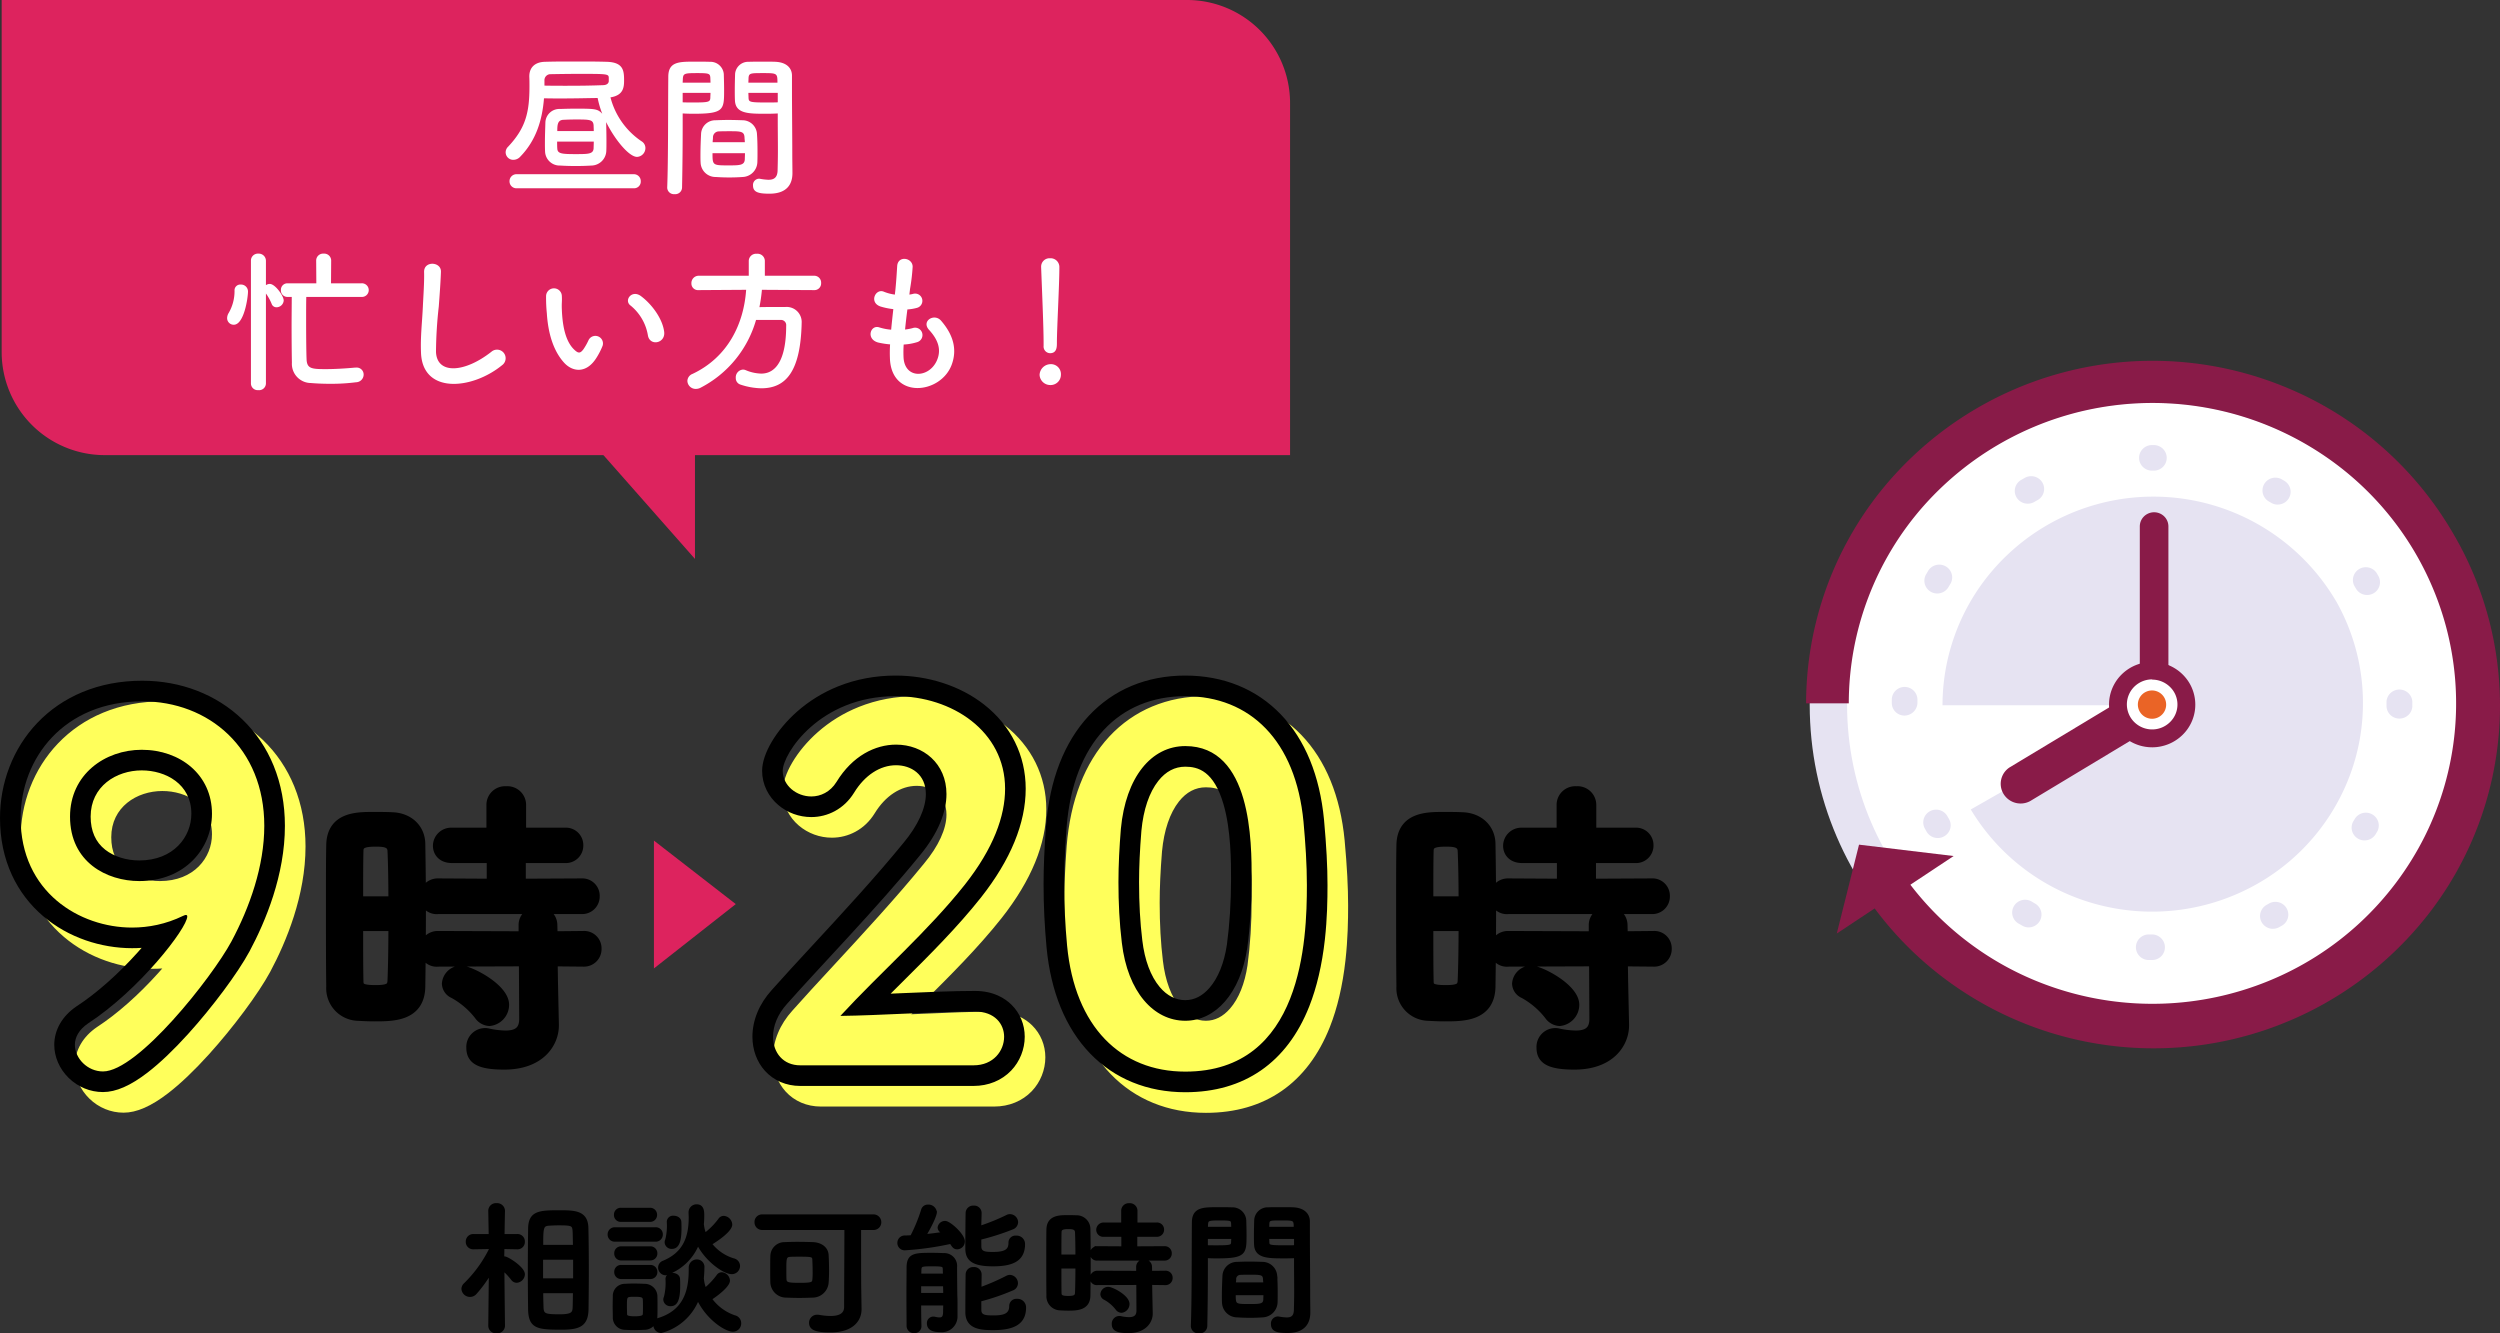
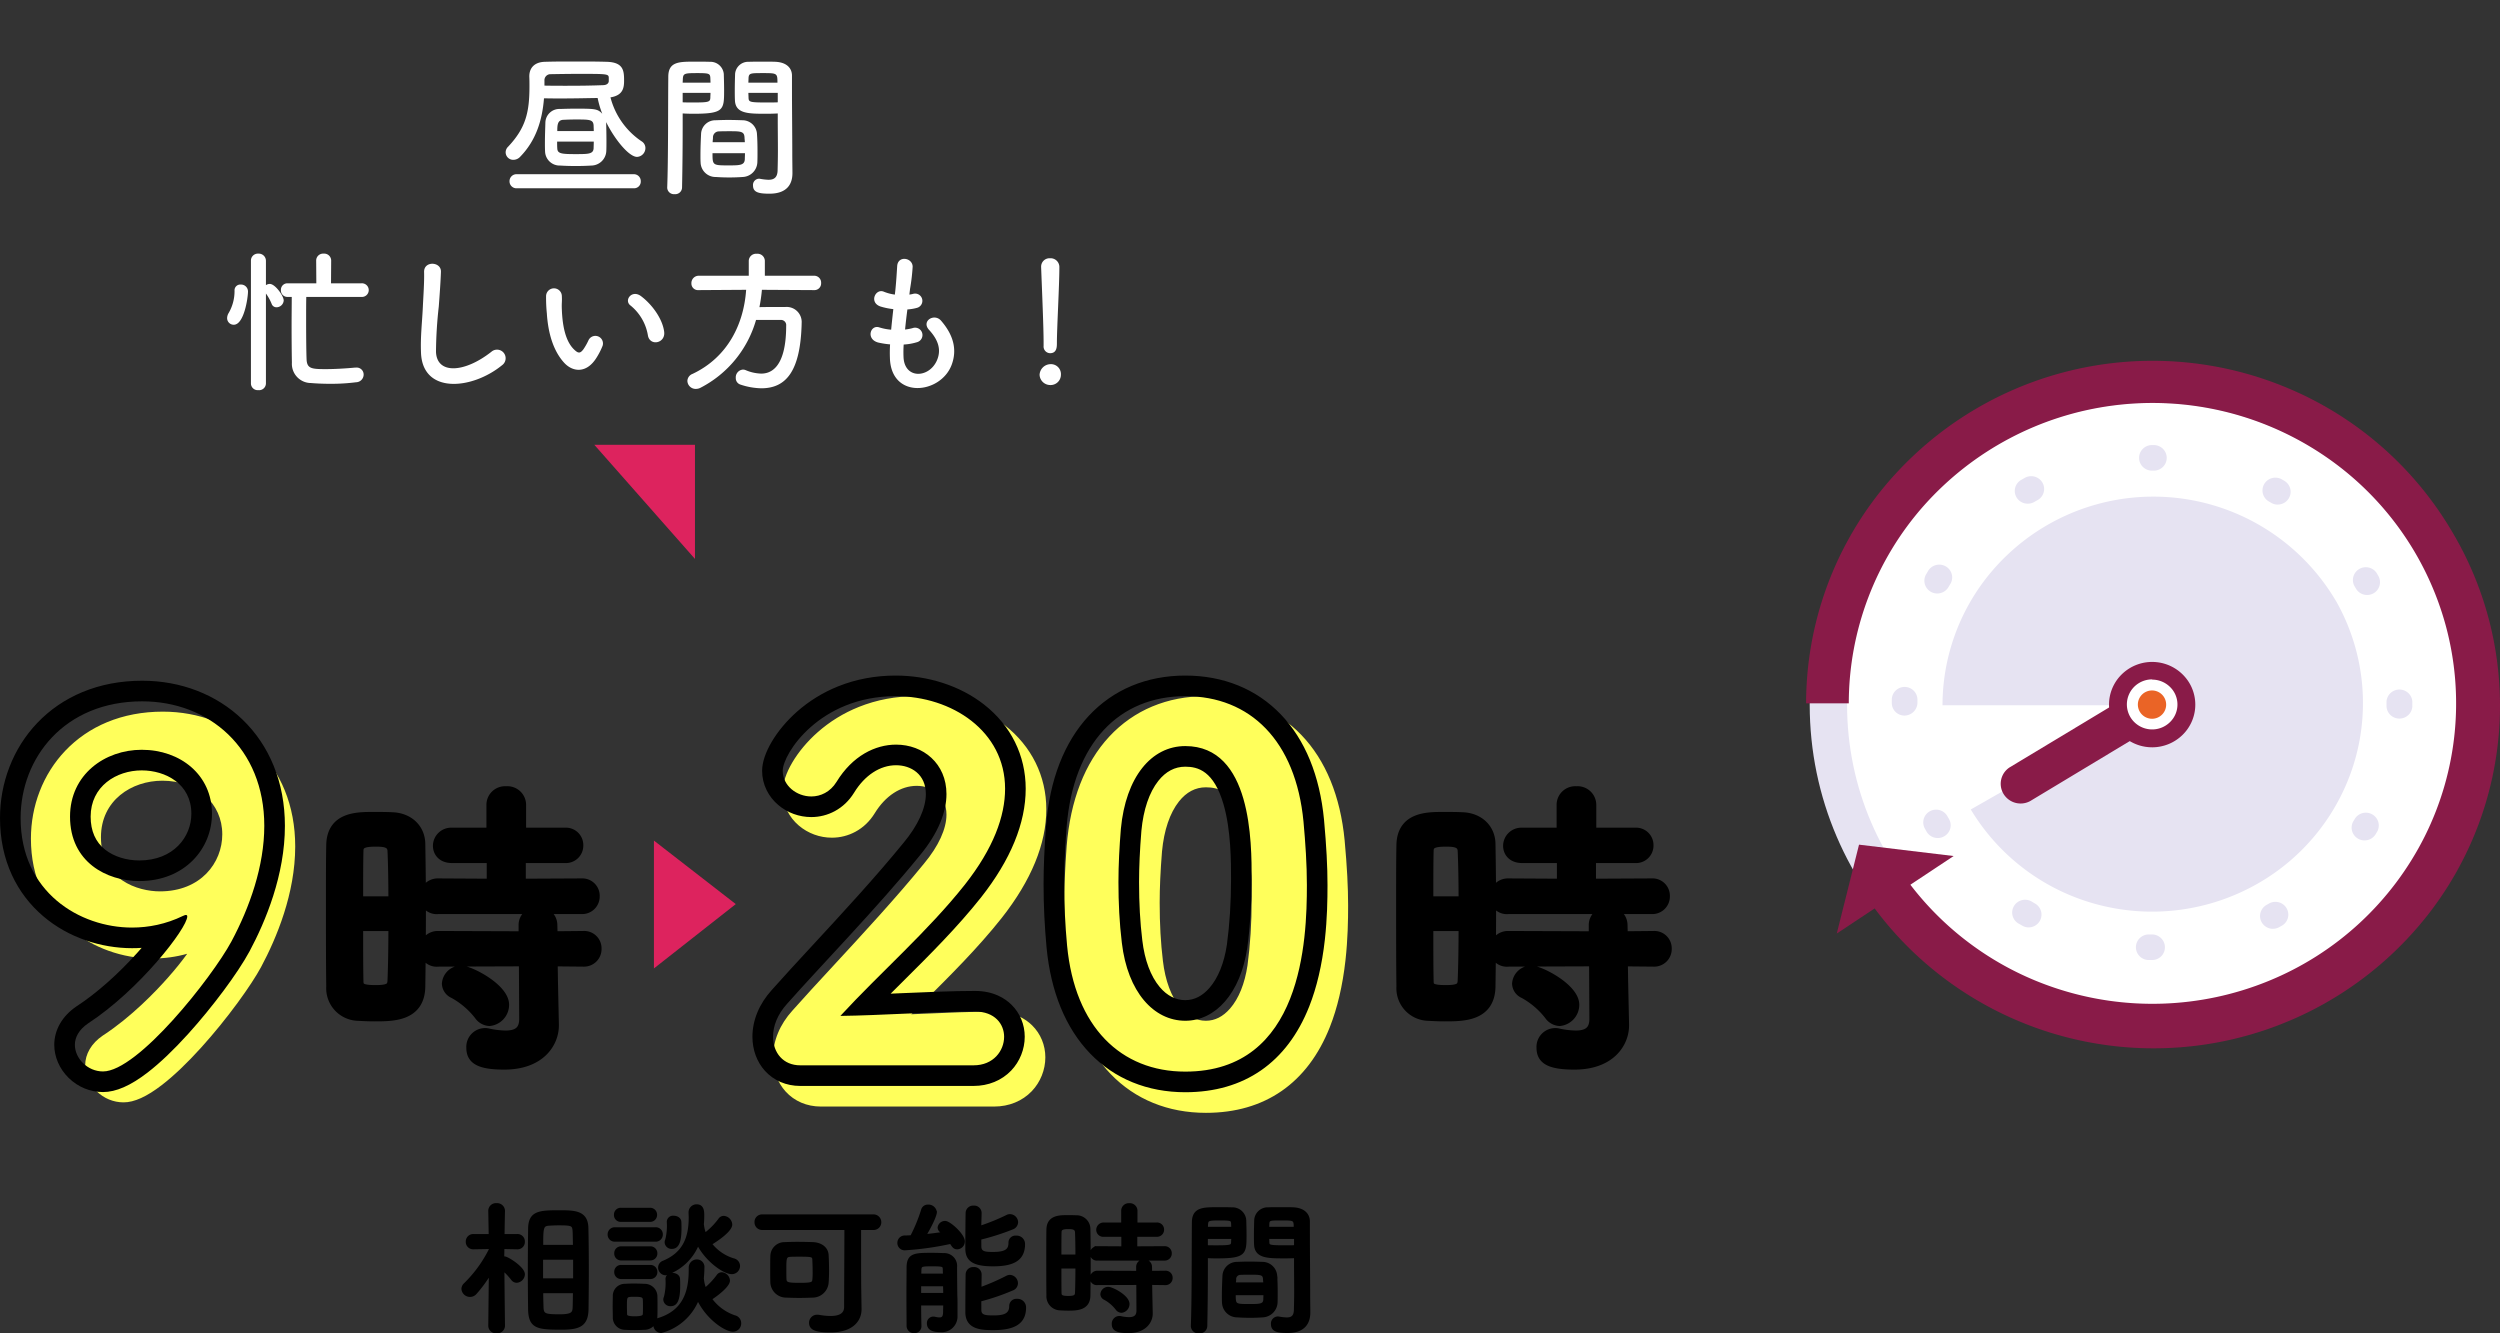
<svg xmlns="http://www.w3.org/2000/svg" width="485.101" height="258.741" viewBox="0 0 485.101 258.741">
  <rect x="0" y="0" width="485.101" height="258.741" fill="#333333" stroke="none" />
  <g id="place_list_02" transform="translate(-99.583 -52.483)">
    <g id="時計" transform="translate(318.491 122.505)">
      <g id="グループ_96" data-name="グループ 96" transform="translate(127.184)">
        <path id="パス_498" data-name="パス 498" d="M323.158,146.78c36.7,0,66.451-29.432,66.451-65.739S359.858,15.3,323.158,15.3s-66.451,29.432-66.451,65.739,29.751,65.739,66.451,65.739" transform="translate(-251.643 -14.339)" fill="#e6e3f2" />
        <path id="パス_499" data-name="パス 499" d="M325.044,141.474c32.7,0,59.2-26.221,59.2-58.566s-26.506-58.567-59.2-58.567-59.2,26.222-59.2,58.567,26.5,58.566,59.2,58.566" transform="translate(-253.529 -16.206)" fill="#fff" />
        <path id="パス_500" data-name="パス 500" d="M365.527,67.529a40.1,40.1,0,0,1,3.783,30.526,40.542,40.542,0,0,1-19,24.345,41.3,41.3,0,0,1-30.81,4.106A40.87,40.87,0,0,1,294.668,108l35.407-20.221H289.182a40.2,40.2,0,0,1,8.46-24.635,41.135,41.135,0,0,1,67.885,4.4Z" transform="translate(-258.349 -20.95)" fill="#e6e3f2" />
-         <path id="パス_501" data-name="パス 501" d="M342.978,87.558v-33.7a2.731,2.731,0,0,0-.813-1.942,2.8,2.8,0,0,0-3.925,0,2.731,2.731,0,0,0-.813,1.942v33.7a2.733,2.733,0,0,0,.813,1.942,2.8,2.8,0,0,0,3.925,0,2.732,2.732,0,0,0,.813-1.942" transform="translate(-268.311 -21.734)" fill="#891b48" />
        <path id="パス_502" data-name="パス 502" d="M332.6,93.056a3.9,3.9,0,0,1,2.556.476A3.835,3.835,0,0,1,336.83,95.5a3.783,3.783,0,0,1,.029,2.573,3.83,3.83,0,0,1-1.626,2.008L309.141,115.8a3.886,3.886,0,0,1-5.171-1.369,3.8,3.8,0,0,1,1.174-5.167L331.237,93.55a4.022,4.022,0,0,1,1.366-.494" transform="translate(-261.287 -30.385)" fill="#891b48" />
        <path id="パス_503" data-name="パス 503" d="M338.722,103.007a6.569,6.569,0,1,0-6.639-6.569,6.6,6.6,0,0,0,6.639,6.569" transform="translate(-267.207 -29.737)" fill="#fff" />
        <path id="パス_504" data-name="パス 504" d="M338.259,104.276a8.433,8.433,0,0,1-4.648-1.4,8.3,8.3,0,0,1-3.079-3.719,8.219,8.219,0,0,1,1.822-9.021,8.422,8.422,0,0,1,12.877,1.26,8.206,8.206,0,0,1-1.049,10.457,8.427,8.427,0,0,1-5.924,2.425m0-13.181a4.947,4.947,0,0,0-2.723.824,4.864,4.864,0,0,0-1.8,2.181,4.814,4.814,0,0,0,1.07,5.286,4.937,4.937,0,0,0,7.548-.74,4.748,4.748,0,0,0-.634-6.1,4.949,4.949,0,0,0-3.459-1.406Z" transform="translate(-266.756 -29.291)" fill="#891b48" />
        <path id="パス_505" data-name="パス 505" d="M339.727,100.179a2.746,2.746,0,1,0-2.776-2.746,2.761,2.761,0,0,0,2.776,2.746" transform="translate(-268.212 -30.731)" fill="#ea6426" />
        <path id="パス_506" data-name="パス 506" d="M381.221,47.312a66.983,66.983,0,0,0-32.479-28.165,67.66,67.66,0,0,0-79.016,20.937,66.028,66.028,0,0,0-13.9,40.455h8.283A57.931,57.931,0,0,1,278.74,42.109a59.375,59.375,0,0,1,77.036-10.017,58.316,58.316,0,0,1,24.173,33.383,57.72,57.72,0,0,1-4.074,40.866,58.668,58.668,0,0,1-30.3,28.069,59.517,59.517,0,0,1-41.487,1.342A58.794,58.794,0,0,1,272,109.7l-7.161,4.086a66.694,66.694,0,0,0,17.24,19.7,67.593,67.593,0,0,0,94.58-12.146,65.889,65.889,0,0,0,4.561-74.028" transform="translate(-251.461 -14.089)" fill="#891b48" />
        <path id="パス_507" data-name="パス 507" d="M263.324,149.639l4.319-17.245L286,134.6Z" transform="translate(-253.009 -38.517)" fill="#891b48" />
        <path id="パス_508" data-name="パス 508" d="M327.339,134.61h-.677a2.521,2.521,0,0,1-1.774-.727,2.464,2.464,0,0,1,0-3.51,2.521,2.521,0,0,1,1.774-.727h.589a2.537,2.537,0,0,1,1.781.718,2.482,2.482,0,0,1,.75,1.753,2.448,2.448,0,0,1-.7,1.746,2.5,2.5,0,0,1-1.742.747m23.417-6.052a2.527,2.527,0,0,1-1.535-.516,2.481,2.481,0,0,1-.9-1.336,2.455,2.455,0,0,1,.117-1.6,2.492,2.492,0,0,1,1.081-1.2l.532-.3a2.532,2.532,0,0,1,1.863-.186,2.5,2.5,0,0,1,1.474,1.142,2.461,2.461,0,0,1,.265,1.835,2.487,2.487,0,0,1-1.093,1.5l-.589.329a2.471,2.471,0,0,1-1.221.318m-47.41-.263a2.437,2.437,0,0,1-1.243-.34l-.577-.329a2.5,2.5,0,0,1-.8-.63,2.459,2.459,0,0,1-.226-2.849,2.484,2.484,0,0,1,.687-.745,2.529,2.529,0,0,1,2.888-.038l.522.307a2.5,2.5,0,0,1,1.053,1.2,2.467,2.467,0,0,1-.79,2.908,2.53,2.53,0,0,1-1.519.517m65.185-16.882a2.5,2.5,0,0,1-2.433-1.871,2.45,2.45,0,0,1,.279-1.875l.311-.516a2.518,2.518,0,0,1,4.494.649,2.463,2.463,0,0,1-.152,1.822l-.344.582a2.517,2.517,0,0,1-.917.884,2.549,2.549,0,0,1-1.238.325m-82.761-.462a2.5,2.5,0,0,1-2.221-1.23l-.332-.594a2.453,2.453,0,0,1,.218-2.739,2.486,2.486,0,0,1,.742-.627,2.511,2.511,0,0,1,3.4.95l.3.517a2.439,2.439,0,0,1-.173,2.747,2.477,2.477,0,0,1-.737.636,2.441,2.441,0,0,1-1.2.34m89.49-23.176a2.513,2.513,0,0,1-1.757-.747,2.461,2.461,0,0,1-.709-1.758v-.813a2.476,2.476,0,0,1,.79-1.648,2.531,2.531,0,0,1,3.429,0,2.476,2.476,0,0,1,.79,1.648v.878a2.468,2.468,0,0,1-.763,1.739,2.523,2.523,0,0,1-1.78.7m-95.952-.582a2.5,2.5,0,0,1-.954-.172,2.453,2.453,0,0,1-.813-.523,2.426,2.426,0,0,1-.742-1.733v-.681a2.459,2.459,0,0,1,.74-1.733,2.482,2.482,0,0,1,2.713-.52,2.486,2.486,0,0,1,1.34,1.35,2.454,2.454,0,0,1,.182.947v.516a2.515,2.515,0,0,1-.709,1.77,2.569,2.569,0,0,1-1.757.778m89.768-23.4a2.5,2.5,0,0,1-1.286-.322,2.469,2.469,0,0,1-.935-.93l-.311-.527a2.453,2.453,0,0,1-.169-1.826,2.482,2.482,0,0,1,1.144-1.443,2.525,2.525,0,0,1,3.355.775l.332.571a2.466,2.466,0,0,1,.232,1.883,2.482,2.482,0,0,1-2.363,1.818m-83.405-.286a2.514,2.514,0,0,1-2.2-1.217,2.463,2.463,0,0,1-.02-2.495l.344-.582a2.489,2.489,0,0,1,.644-.765,2.535,2.535,0,0,1,2.85-.194,2.5,2.5,0,0,1,.743.671,2.46,2.46,0,0,1,.07,2.826l-.3.5a2.494,2.494,0,0,1-.9.905,2.532,2.532,0,0,1-1.233.347m66.018-17.245a2.459,2.459,0,0,1-1.277-.352l-.521-.3a2.474,2.474,0,0,1,.629-4.473,2.531,2.531,0,0,1,1.858.167l.588.34a2.488,2.488,0,0,1,1.041,1.2,2.455,2.455,0,0,1,.092,1.582,2.482,2.482,0,0,1-.893,1.315,2.529,2.529,0,0,1-1.516.512m-48.508-.175a2.518,2.518,0,0,1-1.53-.5,2.471,2.471,0,0,1-.9-1.322,2.445,2.445,0,0,1,.1-1.591,2.483,2.483,0,0,1,1.063-1.2l.589-.329a2.529,2.529,0,0,1,2.868.118,2.491,2.491,0,0,1,.665.755,2.461,2.461,0,0,1-.271,2.826,2.5,2.5,0,0,1-.8.617l-.532.3a2.447,2.447,0,0,1-1.255.329m24.592-6.415h-.643a2.522,2.522,0,0,1-1.666-.781,2.464,2.464,0,0,1,0-3.392,2.522,2.522,0,0,1,1.666-.781h.677a2.522,2.522,0,0,1,1.666.781,2.464,2.464,0,0,1,0,3.392,2.522,2.522,0,0,1-1.666.781Z" transform="translate(-255.792 -18.349)" fill="#e6e3f2" />
      </g>
    </g>
    <path id="_" data-name="▶" d="M250.325,250.83V226.024l15.881,12.322Z" transform="translate(-23.853 -10.432)" fill="#dd235e" />
    <g id="_9" data-name="9" transform="translate(102.978 263.541)" fill="#ffff5b">
      <path d="M 20.586 2.846 C 18.631 2.846 16.766 2.076 15.335 0.679 C 13.936 -0.686 13.134 -2.51 13.134 -4.324 C 13.134 -6.552 14.345 -8.607 16.543 -10.111 L 16.562 -10.124 L 16.581 -10.136 C 22.089 -13.722 26.825 -18.681 29.159 -21.318 C 30.784 -23.155 32.022 -24.727 32.929 -25.989 C 30.769 -25.379 28.527 -25.072 26.226 -25.072 C 20.382 -25.072 14.582 -27.151 10.314 -30.776 C 7.922 -32.809 6.047 -35.269 4.741 -38.089 C 3.324 -41.151 2.606 -44.592 2.606 -48.316 C 2.606 -51.493 3.175 -54.58 4.298 -57.493 C 5.447 -60.471 7.122 -63.129 9.28 -65.393 C 11.545 -67.772 14.264 -69.63 17.362 -70.917 C 20.643 -72.279 24.289 -72.97 28.2 -72.97 C 35.178 -72.97 41.592 -70.497 46.26 -66.008 C 48.673 -63.687 50.553 -60.901 51.849 -57.728 C 53.202 -54.415 53.888 -50.743 53.888 -46.812 C 53.888 -37.7 50.283 -29.052 47.259 -23.402 L 47.257 -23.399 L 47.255 -23.395 C 45.407 -19.975 40.827 -13.52 35.652 -7.8 C 32.888 -4.745 30.323 -2.299 28.026 -0.528 C 25.08 1.742 22.647 2.846 20.586 2.846 Z M 28.106 -59.57 C 22.186 -59.57 16.194 -55.801 16.194 -48.598 C 16.194 -40.308 23.386 -38.096 27.636 -38.096 C 35.58 -38.096 39.736 -43.663 39.736 -49.162 C 39.736 -55.193 34.845 -59.57 28.106 -59.57 Z" stroke="none" />
-       <path d="M 20.586 0.846 C 27.354 0.846 41.736 -17.39 45.496 -24.346 C 49.068 -31.02 51.888 -39.01 51.888 -46.812 C 51.888 -61.946 41.078 -70.97 28.2 -70.97 C 13.066 -70.97 4.606 -59.972 4.606 -48.316 C 4.606 -33.934 16.074 -27.072 26.226 -27.072 C 29.422 -27.072 32.806 -27.73 36.096 -29.328 C 36.378 -29.422 36.472 -29.516 36.66 -29.516 C 36.848 -29.516 36.942 -29.422 36.942 -29.234 C 36.942 -26.978 27.636 -14.946 17.672 -8.46 C 15.886 -7.238 15.134 -5.734 15.134 -4.324 C 15.134 -1.692 17.578 0.846 20.586 0.846 M 28.106 -61.57 C 35.626 -61.57 41.736 -56.682 41.736 -49.162 C 41.736 -42.394 36.472 -36.096 27.636 -36.096 C 21.338 -36.096 14.194 -39.762 14.194 -48.598 C 14.194 -56.776 20.962 -61.57 28.106 -61.57 M 20.586 4.846 C 18.106 4.846 15.745 3.874 13.938 2.11 C 12.156 0.371 11.134 -1.974 11.134 -4.324 C 11.134 -5.758 11.53 -7.195 12.278 -8.478 C 13.011 -9.735 14.066 -10.839 15.413 -11.761 L 15.49 -11.812 C 19.289 -14.285 23.484 -17.989 27.303 -22.242 C 27.577 -22.546 27.84 -22.844 28.093 -23.135 C 27.475 -23.093 26.852 -23.072 26.226 -23.072 C 23.219 -23.072 20.117 -23.597 17.254 -24.59 C 14.175 -25.658 11.404 -27.226 9.019 -29.252 C 6.404 -31.474 4.354 -34.164 2.926 -37.249 C 1.387 -40.576 0.606 -44.299 0.606 -48.316 C 0.606 -51.74 1.22 -55.07 2.432 -58.212 C 3.676 -61.437 5.492 -64.317 7.831 -66.773 C 10.29 -69.354 13.239 -71.37 16.595 -72.764 C 20.12 -74.228 24.025 -74.97 28.2 -74.97 C 35.698 -74.97 42.604 -72.299 47.646 -67.449 C 50.262 -64.934 52.299 -61.917 53.701 -58.484 C 55.152 -54.93 55.888 -51.003 55.888 -46.812 C 55.888 -37.286 52.155 -28.31 49.023 -22.458 L 49.015 -22.444 C 46.757 -18.267 41.872 -11.693 37.135 -6.458 C 34.292 -3.315 31.638 -0.787 29.247 1.056 C 25.938 3.606 23.105 4.846 20.586 4.846 Z M 28.106 -57.57 C 23.18 -57.57 18.194 -54.488 18.194 -48.598 C 18.194 -45.814 19.146 -43.654 21.024 -42.179 C 22.71 -40.855 25.12 -40.096 27.636 -40.096 C 34.267 -40.096 37.736 -44.657 37.736 -49.162 C 37.736 -54.939 32.744 -57.57 28.106 -57.57 Z" stroke="none" fill="#ffff5b" />
    </g>
    <g id="_9-2" data-name="9" transform="translate(98.978 259.541)" fill="none">
      <path d="M20.586.846c6.768,0,21.15-18.236,24.91-25.192,3.572-6.674,6.392-14.664,6.392-22.466,0-15.134-10.81-24.158-23.688-24.158-15.134,0-23.594,11-23.594,22.654,0,14.382,11.468,21.244,21.62,21.244a22.5,22.5,0,0,0,9.87-2.256c.282-.094.376-.188.564-.188a.249.249,0,0,1,.282.282c0,2.256-9.306,14.288-19.27,20.774a5.086,5.086,0,0,0-2.538,4.136A5.47,5.47,0,0,0,20.586.846Zm21.15-50.008c0,6.768-5.264,13.066-14.1,13.066-6.3,0-13.442-3.666-13.442-12.5,0-8.178,6.768-12.972,13.912-12.972C35.626-61.57,41.736-56.682,41.736-49.162Z" stroke="none" />
      <path d="M 20.586 0.846 C 27.354 0.846 41.736 -17.39 45.496 -24.346 C 49.068 -31.02 51.888 -39.01 51.888 -46.812 C 51.888 -61.946 41.078 -70.97 28.2 -70.97 C 13.066 -70.97 4.606 -59.972 4.606 -48.316 C 4.606 -33.934 16.074 -27.072 26.226 -27.072 C 29.422 -27.072 32.806 -27.73 36.096 -29.328 C 36.378 -29.422 36.472 -29.516 36.66 -29.516 C 36.848 -29.516 36.942 -29.422 36.942 -29.234 C 36.942 -26.978 27.636 -14.946 17.672 -8.46 C 15.886 -7.238 15.134 -5.734 15.134 -4.324 C 15.134 -1.692 17.578 0.846 20.586 0.846 M 28.106 -61.57 C 35.626 -61.57 41.736 -56.682 41.736 -49.162 C 41.736 -42.394 36.472 -36.096 27.636 -36.096 C 21.338 -36.096 14.194 -39.762 14.194 -48.598 C 14.194 -56.776 20.962 -61.57 28.106 -61.57 M 20.586 4.846 C 18.106 4.846 15.745 3.874 13.938 2.11 C 12.156 0.371 11.134 -1.974 11.134 -4.324 C 11.134 -5.758 11.53 -7.195 12.278 -8.478 C 13.011 -9.735 14.066 -10.839 15.413 -11.761 L 15.49 -11.812 C 19.289 -14.285 23.484 -17.989 27.303 -22.242 C 27.577 -22.546 27.84 -22.844 28.093 -23.135 C 27.475 -23.093 26.852 -23.072 26.226 -23.072 C 23.219 -23.072 20.117 -23.597 17.254 -24.59 C 14.175 -25.658 11.404 -27.226 9.019 -29.252 C 6.404 -31.474 4.354 -34.164 2.926 -37.249 C 1.387 -40.576 0.606 -44.299 0.606 -48.316 C 0.606 -51.74 1.22 -55.07 2.432 -58.212 C 3.676 -61.437 5.492 -64.317 7.831 -66.773 C 10.29 -69.354 13.239 -71.37 16.595 -72.764 C 20.12 -74.228 24.025 -74.97 28.2 -74.97 C 35.698 -74.97 42.604 -72.299 47.646 -67.449 C 50.262 -64.934 52.299 -61.917 53.701 -58.484 C 55.152 -54.93 55.888 -51.003 55.888 -46.812 C 55.888 -37.286 52.155 -28.31 49.023 -22.458 L 49.015 -22.444 C 46.757 -18.267 41.872 -11.693 37.135 -6.458 C 34.292 -3.315 31.638 -0.787 29.247 1.056 C 25.938 3.606 23.105 4.846 20.586 4.846 Z M 28.106 -57.57 C 23.18 -57.57 18.194 -54.488 18.194 -48.598 C 18.194 -45.814 19.146 -43.654 21.024 -42.179 C 22.71 -40.855 25.12 -40.096 27.636 -40.096 C 34.267 -40.096 37.736 -44.657 37.736 -49.162 C 37.736 -54.939 32.744 -57.57 28.106 -57.57 Z" stroke="none" fill="#000" />
    </g>
    <g id="_20" data-name="20" transform="translate(248.978 262.634)" fill="#ffff5b">
      <path d="M 84.6 3.786 C 77.811 3.786 71.921 1.396 67.567 -3.125 C 65.38 -5.396 63.599 -8.185 62.274 -11.414 C 60.936 -14.674 60.061 -18.392 59.673 -22.464 C 59.287 -26.611 59.1 -30.576 59.1 -34.592 C 59.1 -37.827 59.251 -41.398 59.575 -45.83 L 59.576 -45.837 L 59.576 -45.844 C 59.915 -50.055 60.751 -53.901 62.062 -57.274 C 63.362 -60.621 65.131 -63.513 67.319 -65.869 C 71.692 -70.576 77.668 -73.064 84.6 -73.064 C 91.42 -73.064 97.322 -70.678 101.668 -66.165 C 103.847 -63.903 105.62 -61.123 106.94 -57.903 C 108.268 -54.661 109.139 -50.962 109.527 -46.909 L 109.527 -46.904 L 109.528 -46.899 C 109.989 -41.831 110.194 -37.977 110.194 -34.404 C 110.194 -31.665 110.137 -28.012 109.694 -24.046 C 109.166 -19.32 108.188 -15.129 106.787 -11.59 C 104.965 -6.985 102.384 -3.355 99.115 -0.799 C 95.223 2.243 90.34 3.786 84.6 3.786 Z M 74.09 -45.134 C 73.779 -41.293 73.628 -37.968 73.628 -34.968 C 73.628 -30.774 73.838 -27.01 74.271 -23.46 L 74.272 -23.456 L 74.272 -23.452 C 75.228 -15.331 79.282 -10.084 84.6 -10.084 C 89.587 -10.084 93.532 -14.98 94.652 -22.559 C 95.192 -26.527 95.478 -31.013 95.478 -35.532 C 95.478 -38.956 95.478 -45.33 93.947 -50.615 C 92.239 -56.514 89.181 -59.382 84.6 -59.382 C 81.969 -59.382 79.618 -58.169 77.802 -55.876 C 75.795 -53.34 74.512 -49.626 74.09 -45.134 Z M 43.522 2.564 L 9.87 2.564 C 7.746 2.564 5.846 1.759 4.522 0.297 C 3.286 -1.067 2.606 -2.942 2.606 -4.982 C 2.606 -6.309 2.878 -7.641 3.415 -8.942 C 3.965 -10.272 4.781 -11.539 5.842 -12.708 C 8.048 -15.202 10.786 -18.165 13.685 -21.302 C 19.461 -27.552 26.008 -34.636 31.444 -41.307 L 31.45 -41.316 L 31.458 -41.324 C 35.425 -46.086 36.258 -49.799 36.258 -52.076 C 36.258 -57.289 32.227 -59.664 28.482 -59.664 C 24.658 -59.664 21.066 -57.375 18.627 -53.383 L 18.624 -53.378 L 18.621 -53.373 C 17.853 -52.134 16.85 -51.173 15.64 -50.517 C 14.54 -49.921 13.292 -49.606 12.032 -49.606 C 10.172 -49.606 8.303 -50.29 6.904 -51.482 C 5.345 -52.811 4.486 -54.624 4.486 -56.588 C 4.486 -58.276 5.506 -60.24 6.115 -61.261 C 7.228 -63.13 8.772 -64.962 10.579 -66.559 C 12.764 -68.49 15.26 -70.025 17.996 -71.121 C 21.213 -72.41 24.709 -73.064 28.388 -73.064 C 31.323 -73.064 34.195 -72.617 36.923 -71.735 C 39.698 -70.837 42.191 -69.533 44.332 -67.857 C 46.599 -66.082 48.38 -63.961 49.623 -61.552 C 50.956 -58.97 51.632 -56.13 51.632 -53.11 C 51.632 -46.882 48.863 -40.203 43.402 -33.261 L 43.4 -33.259 L 43.398 -33.257 C 38.875 -27.544 33.513 -22.214 28.327 -17.06 C 26.375 -15.12 24.38 -13.138 22.44 -11.142 C 24.77 -11.222 27.217 -11.329 29.618 -11.434 C 34.529 -11.648 39.608 -11.87 43.804 -11.87 C 46.729 -11.87 48.502 -10.726 49.474 -9.766 C 50.745 -8.512 51.444 -6.813 51.444 -4.982 C 51.444 -3.069 50.69 -1.182 49.375 0.195 C 47.915 1.723 45.837 2.564 43.522 2.564 Z" stroke="none" />
      <path d="M 84.6 1.786 C 107.348 1.786 108.194 -23.782 108.194 -34.404 C 108.194 -38.446 107.912 -42.582 107.536 -46.718 C 106.032 -62.416 97.196 -71.064 84.6 -71.064 C 71.816 -71.064 62.886 -62.04 61.57 -45.684 C 61.288 -41.83 61.1 -38.164 61.1 -34.592 C 61.1 -30.644 61.288 -26.696 61.664 -22.654 C 63.168 -6.862 72.098 1.786 84.6 1.786 M 84.6 -61.382 C 97.478 -61.382 97.478 -42.77 97.478 -35.532 C 97.478 -31.02 97.196 -26.414 96.632 -22.278 C 95.316 -13.348 90.428 -8.084 84.6 -8.084 C 78.49 -8.084 73.414 -13.63 72.286 -23.218 C 71.816 -27.072 71.628 -31.02 71.628 -34.968 C 71.628 -38.352 71.816 -41.83 72.098 -45.308 C 73.038 -55.366 78.02 -61.382 84.6 -61.382 M 43.522 0.564 C 47.376 0.564 49.444 -2.256 49.444 -4.982 C 49.444 -7.426 47.658 -9.87 43.804 -9.87 C 36.096 -9.87 25.474 -9.118 17.672 -9.024 C 25.474 -17.484 34.686 -25.474 41.83 -34.498 C 47.376 -41.548 49.632 -47.752 49.632 -53.11 C 49.632 -64.296 39.292 -71.064 28.388 -71.064 C 13.63 -71.064 6.486 -59.878 6.486 -56.588 C 6.486 -53.674 9.212 -51.606 12.032 -51.606 C 13.818 -51.606 15.698 -52.452 16.92 -54.426 C 20.022 -59.502 24.44 -61.664 28.482 -61.664 C 33.746 -61.664 38.258 -57.998 38.258 -52.076 C 38.258 -48.692 36.754 -44.556 32.994 -40.044 C 24.722 -29.892 13.818 -18.706 7.332 -11.374 C 5.452 -9.306 4.606 -7.05 4.606 -4.982 C 4.606 -1.88 6.58 0.564 9.87 0.564 L 43.522 0.564 M 84.6 5.786 C 77.255 5.786 70.867 3.184 66.127 -1.737 C 63.764 -4.191 61.845 -7.191 60.424 -10.654 C 59.011 -14.097 58.089 -18.007 57.682 -22.275 L 57.681 -22.284 C 57.29 -26.488 57.1 -30.514 57.1 -34.592 C 57.1 -37.877 57.253 -41.494 57.581 -45.976 L 57.583 -46.005 C 57.937 -50.409 58.817 -54.444 60.197 -57.998 C 61.589 -61.582 63.492 -64.688 65.854 -67.23 C 70.615 -72.355 77.097 -75.064 84.6 -75.064 C 91.976 -75.064 98.377 -72.466 103.109 -67.552 C 105.463 -65.107 107.375 -62.116 108.79 -58.661 C 110.193 -55.238 111.111 -51.348 111.518 -47.099 L 111.52 -47.08 C 111.986 -41.949 112.194 -38.04 112.194 -34.404 C 112.194 -31.613 112.136 -27.888 111.682 -23.824 C 111.134 -18.922 110.113 -14.558 108.647 -10.854 C 104.339 0.032 96.024 5.786 84.6 5.786 Z M 76.083 -44.959 C 75.777 -41.178 75.628 -37.91 75.628 -34.968 C 75.628 -30.856 75.834 -27.171 76.257 -23.702 L 76.259 -23.685 C 76.71 -19.853 77.877 -16.721 79.636 -14.63 C 81.057 -12.941 82.727 -12.084 84.6 -12.084 C 86.343 -12.084 87.92 -12.882 89.29 -14.457 C 90.977 -16.398 92.147 -19.297 92.672 -22.841 C 93.199 -26.718 93.478 -31.106 93.478 -35.532 C 93.478 -38.857 93.478 -45.046 92.026 -50.058 C 90.146 -56.55 87.07 -57.382 84.6 -57.382 C 82.573 -57.382 80.814 -56.458 79.37 -54.634 C 77.606 -52.405 76.469 -49.06 76.083 -44.959 Z M 43.522 4.564 L 9.87 4.564 C 7.174 4.564 4.748 3.525 3.04 1.64 C 1.47 -0.093 0.606 -2.444 0.606 -4.982 C 0.606 -6.572 0.929 -8.161 1.567 -9.705 C 2.203 -11.246 3.141 -12.705 4.353 -14.043 C 6.572 -16.551 9.314 -19.518 12.217 -22.659 C 17.973 -28.888 24.497 -35.948 29.893 -42.571 L 29.921 -42.605 C 32.718 -45.961 34.258 -49.324 34.258 -52.076 C 34.258 -55.936 31.357 -57.664 28.482 -57.664 C 25.371 -57.664 22.401 -55.724 20.333 -52.34 L 20.321 -52.321 C 19.368 -50.781 18.113 -49.582 16.593 -48.759 C 15.201 -48.005 13.624 -47.606 12.032 -47.606 C 9.67 -47.606 7.388 -48.442 5.607 -49.96 C 4.66 -50.767 3.909 -51.723 3.373 -52.802 C 2.784 -53.988 2.486 -55.262 2.486 -56.588 C 2.486 -59.871 5.206 -64.481 9.254 -68.057 C 11.612 -70.141 14.303 -71.796 17.252 -72.978 C 20.706 -74.362 24.453 -75.064 28.388 -75.064 C 31.533 -75.064 34.611 -74.584 37.538 -73.638 C 40.537 -72.668 43.238 -71.253 45.564 -69.432 C 50.767 -65.359 53.632 -59.563 53.632 -53.11 C 53.632 -46.422 50.719 -39.328 44.974 -32.025 L 44.966 -32.015 C 40.369 -26.209 34.964 -20.837 29.737 -15.641 C 28.971 -14.88 28.198 -14.113 27.426 -13.34 C 28.128 -13.371 28.832 -13.401 29.53 -13.432 C 34.463 -13.647 39.564 -13.87 43.804 -13.87 C 47.408 -13.87 49.641 -12.412 50.88 -11.189 C 52.533 -9.556 53.444 -7.352 53.444 -4.982 C 53.444 -2.56 52.488 -0.17 50.821 1.576 C 48.981 3.503 46.389 4.564 43.522 4.564 Z" stroke="none" fill="#ffff5b" />
    </g>
    <g id="_20-2" data-name="20" transform="translate(244.978 258.634)" fill="none">
      <path d="M43.522.564a5.587,5.587,0,0,0,5.922-5.546c0-2.444-1.786-4.888-5.64-4.888-7.708,0-18.33.752-26.132.846,7.8-8.46,17.014-16.45,24.158-25.474,5.546-7.05,7.8-13.254,7.8-18.612,0-11.186-10.34-17.954-21.244-17.954-14.758,0-21.9,11.186-21.9,14.476,0,2.914,2.726,4.982,5.546,4.982a5.683,5.683,0,0,0,4.888-2.82c3.1-5.076,7.52-7.238,11.562-7.238,5.264,0,9.776,3.666,9.776,9.588,0,3.384-1.5,7.52-5.264,12.032C24.722-29.892,13.818-18.706,7.332-11.374A9.577,9.577,0,0,0,4.606-4.982C4.606-1.88,6.58.564,9.87.564ZM84.6,1.786c22.748,0,23.594-25.568,23.594-36.19,0-4.042-.282-8.178-.658-12.314-1.5-15.7-10.34-24.346-22.936-24.346-12.784,0-21.714,9.024-23.03,25.38-.282,3.854-.47,7.52-.47,11.092,0,3.948.188,7.9.564,11.938C63.168-6.862,72.1,1.786,84.6,1.786Zm0-9.87c-6.11,0-11.186-5.546-12.314-15.134a97.375,97.375,0,0,1-.658-11.75c0-3.384.188-6.862.47-10.34.94-10.058,5.922-16.074,12.5-16.074,12.878,0,12.878,18.612,12.878,25.85a100.269,100.269,0,0,1-.846,13.254C95.316-13.348,90.428-8.084,84.6-8.084Z" stroke="none" />
      <path d="M 84.6 1.786 C 107.348 1.786 108.194 -23.782 108.194 -34.404 C 108.194 -38.446 107.912 -42.582 107.536 -46.718 C 106.032 -62.416 97.196 -71.064 84.6 -71.064 C 71.816 -71.064 62.886 -62.04 61.57 -45.684 C 61.288 -41.83 61.1 -38.164 61.1 -34.592 C 61.1 -30.644 61.288 -26.696 61.664 -22.654 C 63.168 -6.862 72.098 1.786 84.6 1.786 M 84.6 -61.382 C 97.478 -61.382 97.478 -42.77 97.478 -35.532 C 97.478 -31.02 97.196 -26.414 96.632 -22.278 C 95.316 -13.348 90.428 -8.084 84.6 -8.084 C 78.49 -8.084 73.414 -13.63 72.286 -23.218 C 71.816 -27.072 71.628 -31.02 71.628 -34.968 C 71.628 -38.352 71.816 -41.83 72.098 -45.308 C 73.038 -55.366 78.02 -61.382 84.6 -61.382 M 43.522 0.564 C 47.376 0.564 49.444 -2.256 49.444 -4.982 C 49.444 -7.426 47.658 -9.87 43.804 -9.87 C 36.096 -9.87 25.474 -9.118 17.672 -9.024 C 25.474 -17.484 34.686 -25.474 41.83 -34.498 C 47.376 -41.548 49.632 -47.752 49.632 -53.11 C 49.632 -64.296 39.292 -71.064 28.388 -71.064 C 13.63 -71.064 6.486 -59.878 6.486 -56.588 C 6.486 -53.674 9.212 -51.606 12.032 -51.606 C 13.818 -51.606 15.698 -52.452 16.92 -54.426 C 20.022 -59.502 24.44 -61.664 28.482 -61.664 C 33.746 -61.664 38.258 -57.998 38.258 -52.076 C 38.258 -48.692 36.754 -44.556 32.994 -40.044 C 24.722 -29.892 13.818 -18.706 7.332 -11.374 C 5.452 -9.306 4.606 -7.05 4.606 -4.982 C 4.606 -1.88 6.58 0.564 9.87 0.564 L 43.522 0.564 M 84.6 5.786 C 77.255 5.786 70.867 3.184 66.127 -1.737 C 63.764 -4.191 61.845 -7.191 60.424 -10.654 C 59.011 -14.097 58.089 -18.007 57.682 -22.275 L 57.681 -22.284 C 57.29 -26.488 57.1 -30.514 57.1 -34.592 C 57.1 -37.877 57.253 -41.494 57.581 -45.976 L 57.583 -46.005 C 57.937 -50.409 58.817 -54.444 60.197 -57.998 C 61.589 -61.582 63.492 -64.688 65.854 -67.23 C 70.615 -72.355 77.097 -75.064 84.6 -75.064 C 91.976 -75.064 98.377 -72.466 103.109 -67.552 C 105.463 -65.107 107.375 -62.116 108.79 -58.661 C 110.193 -55.238 111.111 -51.348 111.518 -47.099 L 111.52 -47.08 C 111.986 -41.949 112.194 -38.04 112.194 -34.404 C 112.194 -31.613 112.136 -27.888 111.682 -23.824 C 111.134 -18.922 110.113 -14.558 108.647 -10.854 C 104.339 0.032 96.024 5.786 84.6 5.786 Z M 76.083 -44.959 C 75.777 -41.178 75.628 -37.91 75.628 -34.968 C 75.628 -30.856 75.834 -27.171 76.257 -23.702 L 76.259 -23.685 C 76.71 -19.853 77.877 -16.721 79.636 -14.63 C 81.057 -12.941 82.727 -12.084 84.6 -12.084 C 86.343 -12.084 87.92 -12.882 89.29 -14.457 C 90.977 -16.398 92.147 -19.297 92.672 -22.841 C 93.199 -26.718 93.478 -31.106 93.478 -35.532 C 93.478 -38.857 93.478 -45.046 92.026 -50.058 C 90.146 -56.55 87.07 -57.382 84.6 -57.382 C 82.573 -57.382 80.814 -56.458 79.37 -54.634 C 77.606 -52.405 76.469 -49.06 76.083 -44.959 Z M 43.522 4.564 L 9.87 4.564 C 7.174 4.564 4.748 3.525 3.04 1.64 C 1.47 -0.093 0.606 -2.444 0.606 -4.982 C 0.606 -6.572 0.929 -8.161 1.567 -9.705 C 2.203 -11.246 3.141 -12.705 4.353 -14.043 C 6.572 -16.551 9.314 -19.518 12.217 -22.659 C 17.973 -28.888 24.497 -35.948 29.893 -42.571 L 29.921 -42.605 C 32.718 -45.961 34.258 -49.324 34.258 -52.076 C 34.258 -55.936 31.357 -57.664 28.482 -57.664 C 25.371 -57.664 22.401 -55.724 20.333 -52.34 L 20.321 -52.321 C 19.368 -50.781 18.113 -49.582 16.593 -48.759 C 15.201 -48.005 13.624 -47.606 12.032 -47.606 C 9.67 -47.606 7.388 -48.442 5.607 -49.96 C 4.66 -50.767 3.909 -51.723 3.373 -52.802 C 2.784 -53.988 2.486 -55.262 2.486 -56.588 C 2.486 -59.871 5.206 -64.481 9.254 -68.057 C 11.612 -70.141 14.303 -71.796 17.252 -72.978 C 20.706 -74.362 24.453 -75.064 28.388 -75.064 C 31.533 -75.064 34.611 -74.584 37.538 -73.638 C 40.537 -72.668 43.238 -71.253 45.564 -69.432 C 50.767 -65.359 53.632 -59.563 53.632 -53.11 C 53.632 -46.422 50.719 -39.328 44.974 -32.025 L 44.966 -32.015 C 40.369 -26.209 34.964 -20.837 29.737 -15.641 C 28.971 -14.88 28.198 -14.113 27.426 -13.34 C 28.128 -13.371 28.832 -13.401 29.53 -13.432 C 34.463 -13.647 39.564 -13.87 43.804 -13.87 C 47.408 -13.87 49.641 -12.412 50.88 -11.189 C 52.533 -9.556 53.444 -7.352 53.444 -4.982 C 53.444 -2.56 52.488 -0.17 50.821 1.576 C 48.981 3.503 46.389 4.564 43.522 4.564 Z" stroke="none" fill="#000" />
    </g>
    <path id="パス_200571" data-name="パス 200571" d="M14.056-2.492c.084,3.528,1.652,3.668,6.328,3.668,3.36,0,4.844-.644,4.9-3.724.028-2.268.056-4.872.056-7.476,0-3-.028-5.964-.084-8.316C25.172-21.476,22.82-21.5,19.8-21.5c-3.78,0-5.712.112-5.74,3.332-.028,2.24-.056,5.068-.056,7.9C14-7.476,14.028-4.676,14.056-2.492ZM9.072.672s-.084-6.58-.112-10.948A13.774,13.774,0,0,1,10.724-8.4a1.07,1.07,0,0,0,.868.476,1.454,1.454,0,0,0,1.344-1.4c0-1.232-3.136-3.22-3.7-3.22a1.191,1.191,0,0,0-.308.056c0-.616.028-1.288.028-1.988l2.744.056h.028a1.166,1.166,0,0,0,1.2-1.232A1.173,1.173,0,0,0,11.7-16.884H8.988c.028-2.52.084-4.732.084-4.732v-.028A1.273,1.273,0,0,0,7.7-22.876a1.242,1.242,0,0,0-1.372,1.232v.028l.084,4.732H3.22a1.2,1.2,0,0,0-1.26,1.232A1.189,1.189,0,0,0,3.192-14.42H3.22l3.22-.056v.364A24.913,24.913,0,0,1,1.568-7.42,1.309,1.309,0,0,0,1.12-6.5,1.416,1.416,0,0,0,2.548-5.18a1.411,1.411,0,0,0,1.064-.5A25.956,25.956,0,0,0,6.44-9.548L6.328.672V.7A1.233,1.233,0,0,0,7.7,1.876,1.248,1.248,0,0,0,9.072.7Zm7.42-15.456c0-3.7.028-4.144,1.484-4.228.532-.028,1.12-.056,1.708-.056,2.828,0,2.968.084,3.024,1.736.028.756.028,1.624.056,2.548Zm6.3,6.5H16.464V-12.4h6.328Zm-.028,2.38c-.028.98-.028,1.932-.056,2.772-.028,1.2-.112,1.82-2.716,1.82-3,0-3.416-.14-3.444-1.736-.028-.84-.056-1.82-.056-2.856ZM47.656-18.984a17.017,17.017,0,0,0,.084-1.708c0-.84-.028-1.96-1.232-1.96a1.3,1.3,0,0,0-1.316,1.316v.056c0,.308.028.616.028.9,0,3.92-1.12,6.972-5.124,8.652a1.174,1.174,0,0,0-.812,1.092,1.248,1.248,0,0,0,1.232,1.26,10.062,10.062,0,0,0,6.244-5.88c1.652,3.276,5.1,5.656,6.552,5.656a1.35,1.35,0,0,0,1.372-1.344,1.282,1.282,0,0,0-1.036-1.232,8.839,8.839,0,0,1-4.424-3.052c3.724-2.3,3.948-3.444,3.948-3.724a1.515,1.515,0,0,0-1.4-1.456.989.989,0,0,0-.84.476,14.07,14.07,0,0,1-2.8,2.828,6.731,6.731,0,0,1-.448-1.792ZM41.72-14.5c1.232,0,1.6-1.456,1.6-3.7,0-.448,0-.9-.028-1.316-.028-.588-.644-.924-1.26-.924a.954.954,0,0,0-1.064.952,11.2,11.2,0,0,1-.308,3.5,1.067,1.067,0,0,0-.112.476A1.1,1.1,0,0,0,41.72-14.5ZM37.436-19.74a1.094,1.094,0,0,0,1.148-1.12,1.094,1.094,0,0,0-1.148-1.12h-5.6a1.071,1.071,0,0,0-1.12,1.12,1.071,1.071,0,0,0,1.12,1.12Zm7.784,9.156v.448c0,4.256-1.176,7.952-5.964,9.492A1.161,1.161,0,0,0,38.36.5,1.307,1.307,0,0,0,39.648,1.82,10.575,10.575,0,0,0,46.76-4.564c1.876,3.948,5.46,6.132,6.776,6.132a1.361,1.361,0,0,0,1.372-1.4A1.31,1.31,0,0,0,53.872-1.12a9.417,9.417,0,0,1-4.648-3.444c1.484-.952,3.5-2.6,3.5-3.528a1.447,1.447,0,0,0-1.316-1.372.915.915,0,0,0-.812.448A14.855,14.855,0,0,1,48.16-6.44a6.379,6.379,0,0,1-.476-1.876c0-.056-.028-.112-.028-.168.056-.7.112-1.4.112-2.128a1.2,1.2,0,0,0-1.2-1.344,1.324,1.324,0,0,0-1.344,1.344ZM38.5-15.9a1.131,1.131,0,0,0,1.2-1.148A1.116,1.116,0,0,0,38.5-18.2H30.688a1.131,1.131,0,0,0-1.2,1.148,1.116,1.116,0,0,0,1.2,1.148Zm-1.008,3.64a1.094,1.094,0,0,0,1.148-1.12,1.094,1.094,0,0,0-1.148-1.12h-5.6a1.071,1.071,0,0,0-1.12,1.12,1.071,1.071,0,0,0,1.12,1.12Zm3.976,8.876c.924,0,1.6-.644,1.6-3.724,0-.448,0-.9-.028-1.316-.028-.588-.644-.924-1.26-.924a.954.954,0,0,0-1.064.952A11.4,11.4,0,0,1,40.4-4.872a1.067,1.067,0,0,0-.112.476A1.1,1.1,0,0,0,41.468-3.388ZM37.492-8.652a1.094,1.094,0,0,0,1.148-1.12,1.094,1.094,0,0,0-1.148-1.12h-5.6a1.071,1.071,0,0,0-1.12,1.12,1.071,1.071,0,0,0,1.12,1.12ZM38.64-1.036c.028-.616.028-1.344.028-2.072s0-1.484-.028-2.128A2.224,2.224,0,0,0,36.4-7.224c-.644-.028-1.4-.056-2.128-.056-.616,0-1.2.028-1.736.056A2.084,2.084,0,0,0,30.492-5.1c0,.616-.028,1.288-.028,1.96,0,.7.028,1.4.028,2.128A2.134,2.134,0,0,0,32.564,1.2c.56.028,1.2.056,1.848.056s1.316-.028,1.9-.056A2.266,2.266,0,0,0,38.64-1.036Zm-2.324-.588c-.028.42-.252.7-1.848.7-1.568,0-1.68-.308-1.708-.672,0-.42-.028-.952-.028-1.456,0-2.128,0-2.156,1.792-2.156,1.2,0,1.736.084,1.792.756.028.392.028.924.028,1.428S36.344-2.016,36.316-1.624ZM78.2-6.524c-.028-1.876-.028-8.288-.028-11.648h2.576a1.243,1.243,0,0,0,1.344-1.26,1.258,1.258,0,0,0-1.344-1.26H59.276a1.211,1.211,0,0,0-1.288,1.26,1.225,1.225,0,0,0,1.288,1.26H75.432c0,4.256-.056,12.432-.056,15.2,0,1.456-1.176,1.988-2.884,1.988A12.873,12.873,0,0,1,70.28-1.2a1.48,1.48,0,0,0-.336-.028A1.31,1.31,0,0,0,68.572.084c0,1.2,1.12,1.624,3.864,1.624,4.424,0,5.824-2.268,5.824-4.228v-.056Zm-6.328-1.2c.056-.728.084-1.512.084-2.3,0-1.036-.028-2.072-.084-3.024-.084-1.456-1.372-2.212-2.8-2.268-.9-.028-1.988-.056-3.052-.056-.868,0-1.708.028-2.408.056a2.5,2.5,0,0,0-2.548,2.436c-.028.84-.028,1.736-.028,2.6,0,.9,0,1.764.028,2.576a2.821,2.821,0,0,0,2.884,2.66c.784.028,1.624.056,2.492.056.84,0,1.708-.028,2.52-.056A2.891,2.891,0,0,0,71.876-7.728Zm-2.66-.56c-.056.672-.28.868-2.548.868-2.3,0-2.94-.056-2.968-.952-.028-.588-.028-1.2-.028-1.82,0-2.24,0-2.716,1.036-2.772.448-.028,1.092-.028,1.736-.028,2.492,0,2.744.056,2.772.868.028.672.056,1.456.056,2.24A14.42,14.42,0,0,1,69.216-8.288Zm32.284-7.98a46.667,46.667,0,0,0,6.244-1.988,1.285,1.285,0,0,0,.9-1.176,1.352,1.352,0,0,0-1.316-1.316,1.137,1.137,0,0,0-.588.14A39.911,39.911,0,0,1,101.5-18.48c0-1.036.056-2.044.056-2.744v-.028a1.186,1.186,0,0,0-1.288-1.148,1.214,1.214,0,0,0-1.316,1.176c-.028,1.456-.056,5.264-.056,6.916,0,2.212,1.316,3.192,5.124,3.192,3.78,0,5.964-.98,5.964-4.06a1.377,1.377,0,0,0-1.484-1.4,1.1,1.1,0,0,0-1.232,1.12c0,1.26-.532,2.044-3.164,2.044-1.428,0-2.6,0-2.6-1.316Zm-5.656.784c.5.84.728,1.064,1.26,1.064a1.27,1.27,0,0,0,1.2-1.288c0-1.288-2.744-3.724-3.556-3.724A1.2,1.2,0,0,0,93.52-18.4a.881.881,0,0,0,.42.728,5.112,5.112,0,0,1,.448.364c-1.12.168-2.352.336-3.584.448,1.9-3.22,2.072-4.34,2.072-4.48A1.393,1.393,0,0,0,91.42-22.6a1.1,1.1,0,0,0-1.12.84,30.83,30.83,0,0,1-2.1,5.1c-.448.028-.868.056-1.26.056a1.183,1.183,0,0,0-1.232,1.2,1.17,1.17,0,0,0,1.26,1.176A58.029,58.029,0,0,0,95.844-15.484Zm5.656,11.2a42.969,42.969,0,0,0,6.244-2.128,1.253,1.253,0,0,0,.868-1.176A1.382,1.382,0,0,0,107.3-8.96a1.276,1.276,0,0,0-.616.168,42.43,42.43,0,0,1-5.152,2.24c0-1.064.028-2.044.028-2.716V-9.3a1.2,1.2,0,0,0-1.316-1.176,1.2,1.2,0,0,0-1.288,1.2C98.924-7.784,98.9-3.7,98.9-1.988c0,3.108,2.8,3.248,5.152,3.248,3.976,0,6.132-1.092,6.132-4.144a1.416,1.416,0,0,0-1.512-1.428,1.145,1.145,0,0,0-1.26,1.148c0,1.68-1.232,2.072-3.276,2.072-1.568,0-2.632-.056-2.632-1.316Zm-6.888.756c0,.616-.028,1.176-.028,1.624-.028.924-.364,1.2-.952,1.2a4.362,4.362,0,0,1-.924-.14,1.05,1.05,0,0,0-.28-.028,1,1,0,0,0-.98,1.092c0,1.148,1.092,1.428,2.352,1.428A2.8,2.8,0,0,0,96.88-1.26V-3.136c0-.7,0-1.428-.028-1.9-.028-.924-.056-5.264-.056-5.684a2.243,2.243,0,0,0-2.38-2.464c-.532-.028-1.428-.056-2.3-.056-3.248,0-4.564.056-4.62,2.492,0,1.54-.028,3.64-.028,5.74,0,2.072.028,4.172.028,5.684a1.174,1.174,0,0,0,1.232,1.176A1.1,1.1,0,0,0,89.88.7V.672c-.028-1.12-.056-2.632-.056-4.2Zm-4.76-5.684c0-.364.028-.7.028-1.008.056-.84.252-.9,2.268-.9,2.184,0,2.38.056,2.38.9,0,.308.028.644.028,1.008Zm4.732,1.96c0,.588.028,1.2.028,1.792H89.824V-7.252Zm42.7-4.984a1.123,1.123,0,0,0,1.176-1.148,1.108,1.108,0,0,0-1.176-1.148l-5.516.028v-2.352h4a1.116,1.116,0,0,0,1.2-1.148,1.111,1.111,0,0,0-1.2-1.12H131.8v-2.548a1.228,1.228,0,0,0-1.344-1.2,1.219,1.219,0,0,0-1.316,1.2v2.548h-3.584a1.186,1.186,0,0,0-1.26,1.176,1.11,1.11,0,0,0,1.26,1.092h3.612V-14.5l-4.872-.028a1.2,1.2,0,0,0-1.232,1.2,1.1,1.1,0,0,0,1.232,1.092Zm.168,4.76a1.123,1.123,0,0,0,1.176-1.148,1.108,1.108,0,0,0-1.176-1.148l-2.8.028-.028-1.064a1.186,1.186,0,0,0-1.288-1.148,1.186,1.186,0,0,0-1.288,1.148v1.064l-7.756-.028a1.2,1.2,0,0,0-1.232,1.2,1.1,1.1,0,0,0,1.232,1.092l7.784-.028.028,5.236c0,1.176-.728,1.512-1.708,1.512a8.016,8.016,0,0,1-1.6-.2,1.05,1.05,0,0,0-.28-.028,1.238,1.238,0,0,0-1.2,1.316c0,1.008.672,1.512,2.968,1.512,3.276,0,4.48-1.988,4.48-3.528v-.084l-.084-3.92-.028-1.82ZM128.94-2.1a1.464,1.464,0,0,0,1.316-1.456c0-1.484-3.108-3.08-3.864-3.08A1.267,1.267,0,0,0,125.1-5.46a.994.994,0,0,0,.616.868,7.486,7.486,0,0,1,2.3,1.96A1.2,1.2,0,0,0,128.94-2.1Zm-6.272-3.08c.028-1.82.056-4.48.056-7.084,0-2.156-.028-4.284-.056-5.88a2.429,2.429,0,0,0-2.52-2.38c-.56-.028-1.12-.028-1.708-.028-1.484,0-3.752,0-3.808,2.52-.028,1.316-.028,3.192-.028,5.18,0,2.744,0,5.684.028,7.644a2.481,2.481,0,0,0,2.3,2.632c.5.028,1.036.056,1.6.056C120.2-2.52,122.612-2.52,122.668-5.18Zm-5.628-7.728c0-1.82,0-3.528.028-4.592,0-.7.56-.84,1.568-.84.7,0,1.484.028,1.54.812.056,1.176.084,2.856.084,4.62Zm3.22,2.212c0,1.876-.028,3.7-.084,4.984-.028.644-.392.84-1.54.84-1.26,0-1.568-.2-1.568-.812-.028-1.2-.028-3.08-.028-5.012Zm42.42-2.016v1.148c0,1.764.028,3.7.028,5.572,0,1.26-.028,2.464-.056,3.584C162.624-1.036,161.924-.7,161-.7a10.037,10.037,0,0,1-1.484-.168c-.084,0-.14-.028-.224-.028A1.128,1.128,0,0,0,158.2.336c0,1.232,1.008,1.484,2.968,1.484,3.192,0,4.172-1.736,4.172-3.724,0-.98-.028-2.156-.028-3.472,0-3.556-.056-7.9-.056-12.1v-2.1c0-1.26-.868-2.38-2.94-2.492-.476-.028-1.26-.028-2.072-.028-1.092,0-2.268,0-2.8.028a2.379,2.379,0,0,0-2.492,2.212c-.028.98-.056,1.988-.056,2.968,0,.588,0,1.2.028,1.764.084,2.464,2.408,2.464,5.712,2.464C161.448-12.656,162.176-12.684,162.68-12.712Zm-3.7,8.876c.028-.588.028-1.26.028-1.988,0-1.148-.028-2.38-.112-3.36a2.629,2.629,0,0,0-2.548-2.3c-.812-.028-1.736-.056-2.66-.056-.756,0-1.54.028-2.268.056a2.581,2.581,0,0,0-2.632,2.492c-.056,1.12-.112,2.576-.112,3.836,0,.476,0,.952.028,1.344a2.711,2.711,0,0,0,2.772,2.6c.756.056,1.6.084,2.436.084.812,0,1.652-.028,2.408-.084A2.769,2.769,0,0,0,158.984-3.836ZM145.348.7c.084-3.948.112-7.868.112-10.892v-2.52c.5.028,1.2.056,1.932.056,5.516,0,5.572-.7,5.572-4.228,0-.98-.028-1.988-.056-2.968a2.433,2.433,0,0,0-2.548-2.212c-.532-.028-1.652-.028-2.716-.028-2.856,0-4.788,0-4.788,2.744-.056,6.076,0,14.924-.2,20.048V.756A1.219,1.219,0,0,0,144,1.9,1.228,1.228,0,0,0,145.348.7ZM157.36-18.284c0-.28.028-.588.028-.84.056-.9.364-.9,2.6-.9,2.576,0,2.632.028,2.632,1.736Zm5.32,3.556c-.392.028-1.288.028-2.212.028-2.968,0-3.052-.112-3.08-.9,0-.252-.028-.532-.028-.84h5.32Zm-17.22-3.556c0-.224.028-.448.028-.644.056-1.008.252-1.092,2.548-1.092,2.24,0,2.38.084,2.436.868,0,.28.028.56.028.868Zm5.04,1.848c0,.308-.028.588-.028.84-.028.784-.224.9-2.94.9-.84,0-1.68,0-2.072-.028v-1.708Zm.392,8.932c0-.308.056-.588.056-.84a1.077,1.077,0,0,1,1.092-1.12c.672-.028,1.428-.028,2.128-.028,1.9,0,2.436.084,2.492,1.12,0,.252.056.532.056.868Zm5.852,1.988c0,.392-.028.784-.028,1.092-.056,1.092-.868,1.12-2.94,1.12-2.884,0-2.912-.028-2.912-2.212Z" transform="translate(188.249 309.07)" stroke="#000" stroke-width="0.5" />
    <path id="パス_200573" data-name="パス 200573" d="M54.18-26.22a2.407,2.407,0,0,0,2.52-2.46,2.375,2.375,0,0,0-2.52-2.46l-11.82.06v-5.04h8.58a2.392,2.392,0,0,0,2.58-2.46,2.38,2.38,0,0,0-2.58-2.4H42.42v-5.46a2.631,2.631,0,0,0-2.88-2.58,2.612,2.612,0,0,0-2.82,2.58v5.46H29.04a2.541,2.541,0,0,0-2.7,2.52c0,1.2.84,2.34,2.7,2.34h7.74v5.04l-10.44-.06a2.571,2.571,0,0,0-2.64,2.58,2.357,2.357,0,0,0,2.64,2.34Zm.36,10.2a2.407,2.407,0,0,0,2.52-2.46,2.375,2.375,0,0,0-2.52-2.46l-6,.06-.06-2.28a2.54,2.54,0,0,0-2.76-2.46,2.54,2.54,0,0,0-2.76,2.46v2.28l-16.62-.06a2.571,2.571,0,0,0-2.64,2.58,2.357,2.357,0,0,0,2.64,2.34l16.68-.06.06,11.22c0,2.52-1.56,3.24-3.66,3.24A17.177,17.177,0,0,1,36-2.04a2.251,2.251,0,0,0-.6-.06A2.653,2.653,0,0,0,32.82.72c0,2.16,1.44,3.24,6.36,3.24,7.02,0,9.6-4.26,9.6-7.56v-.18l-.18-8.4-.06-3.9ZM36.3-4.5a3.137,3.137,0,0,0,2.82-3.12c0-3.18-6.66-6.6-8.28-6.6a2.714,2.714,0,0,0-2.76,2.52A2.131,2.131,0,0,0,29.4-9.84a16.042,16.042,0,0,1,4.92,4.2A2.57,2.57,0,0,0,36.3-4.5ZM22.86-11.1c.06-3.9.12-9.6.12-15.18,0-4.62-.06-9.18-.12-12.6-.06-2.88-2.22-4.98-5.4-5.1-1.2-.06-2.4-.06-3.66-.06-3.18,0-8.04,0-8.16,5.4-.06,2.82-.06,6.84-.06,11.1,0,5.88,0,12.18.06,16.38a5.317,5.317,0,0,0,4.92,5.64c1.08.06,2.22.12,3.42.12C17.58-5.4,22.74-5.4,22.86-11.1ZM10.8-27.66c0-3.9,0-7.56.06-9.84,0-1.5,1.2-1.8,3.36-1.8,1.5,0,3.18.06,3.3,1.74.12,2.52.18,6.12.18,9.9Zm6.9,4.74c0,4.02-.06,7.92-.18,10.68-.06,1.38-.84,1.8-3.3,1.8-2.7,0-3.36-.42-3.36-1.74-.06-2.58-.06-6.6-.06-10.74Z" transform="translate(158.249 255.07)" stroke="#000" stroke-width="2" />
    <path id="パス_200572" data-name="パス 200572" d="M54.18-26.22a2.407,2.407,0,0,0,2.52-2.46,2.375,2.375,0,0,0-2.52-2.46l-11.82.06v-5.04h8.58a2.392,2.392,0,0,0,2.58-2.46,2.38,2.38,0,0,0-2.58-2.4H42.42v-5.46a2.631,2.631,0,0,0-2.88-2.58,2.612,2.612,0,0,0-2.82,2.58v5.46H29.04a2.541,2.541,0,0,0-2.7,2.52c0,1.2.84,2.34,2.7,2.34h7.74v5.04l-10.44-.06a2.571,2.571,0,0,0-2.64,2.58,2.357,2.357,0,0,0,2.64,2.34Zm.36,10.2a2.407,2.407,0,0,0,2.52-2.46,2.375,2.375,0,0,0-2.52-2.46l-6,.06-.06-2.28a2.54,2.54,0,0,0-2.76-2.46,2.54,2.54,0,0,0-2.76,2.46v2.28l-16.62-.06a2.571,2.571,0,0,0-2.64,2.58,2.357,2.357,0,0,0,2.64,2.34l16.68-.06.06,11.22c0,2.52-1.56,3.24-3.66,3.24A17.177,17.177,0,0,1,36-2.04a2.251,2.251,0,0,0-.6-.06A2.653,2.653,0,0,0,32.82.72c0,2.16,1.44,3.24,6.36,3.24,7.02,0,9.6-4.26,9.6-7.56v-.18l-.18-8.4-.06-3.9ZM36.3-4.5a3.137,3.137,0,0,0,2.82-3.12c0-3.18-6.66-6.6-8.28-6.6a2.714,2.714,0,0,0-2.76,2.52A2.131,2.131,0,0,0,29.4-9.84a16.042,16.042,0,0,1,4.92,4.2A2.57,2.57,0,0,0,36.3-4.5ZM22.86-11.1c.06-3.9.12-9.6.12-15.18,0-4.62-.06-9.18-.12-12.6-.06-2.88-2.22-4.98-5.4-5.1-1.2-.06-2.4-.06-3.66-.06-3.18,0-8.04,0-8.16,5.4-.06,2.82-.06,6.84-.06,11.1,0,5.88,0,12.18.06,16.38a5.317,5.317,0,0,0,4.92,5.64c1.08.06,2.22.12,3.42.12C17.58-5.4,22.74-5.4,22.86-11.1ZM10.8-27.66c0-3.9,0-7.56.06-9.84,0-1.5,1.2-1.8,3.36-1.8,1.5,0,3.18.06,3.3,1.74.12,2.52.18,6.12.18,9.9Zm6.9,4.74c0,4.02-.06,7.92-.18,10.68-.06,1.38-.84,1.8-3.3,1.8-2.7,0-3.36-.42-3.36-1.74-.06-2.58-.06-6.6-.06-10.74Z" transform="translate(365.907 255.07)" stroke="#000" stroke-width="2" />
    <g id="昼間_忙しい方も_" data-name="昼間  忙しい方も！" transform="translate(-236.667 -9609.222)">
-       <path id="長方形_238" data-name="長方形 238" d="M0,0H230a20,20,0,0,1,20,20V88.312a0,0,0,0,1,0,0H20a20,20,0,0,1-20-20V0A0,0,0,0,1,0,0Z" transform="translate(336.574 9661.705)" fill="#dd235e" />
      <path id="パス_199004" data-name="パス 199004" d="M19.529,22.14V0H0Z" transform="translate(451.574 9748.018)" fill="#dd235e" />
      <path id="パス_200574" data-name="パス 200574" d="M-13.275-11.94c1.68,3.39,4.44,6.75,6,6.75a1.718,1.718,0,0,0,1.62-1.74,1.529,1.529,0,0,0-.75-1.29,14.687,14.687,0,0,1-6.03-8.52c2.46-.39,2.64-1.89,2.64-3.24,0-1.89-.09-3.57-3.36-3.66-1.95-.06-4.02-.06-6.06-.06-2.07,0-4.08,0-5.97.06-2.04.06-3,1.23-3,2.82v.06c.03.63.03,1.26.03,1.86,0,5.01-.69,8.07-4.14,11.73a1.527,1.527,0,0,0-.48,1.11,1.473,1.473,0,0,0,1.5,1.44,1.827,1.827,0,0,0,1.35-.63c3.09-3.18,4.26-7.14,4.59-11.31,1.23.03,2.37.03,3.42.03,2.58,0,4.74-.06,6.99-.09a17.92,17.92,0,0,0,.9,3.06c-.9-.96-1.38-.99-5.28-.99-.99,0-1.98.03-2.91.06a2.711,2.711,0,0,0-2.85,2.64c-.03,1.11-.09,2.55-.09,3.93,0,.57,0,1.14.03,1.68a2.83,2.83,0,0,0,2.94,2.73c.96.06,1.98.09,3,.09s2.07-.03,3.06-.09a2.947,2.947,0,0,0,2.88-2.79c.03-.6.03-1.32.03-2.07C-13.215-9.6-13.245-10.89-13.275-11.94ZM-7.935.9A1.3,1.3,0,0,0-6.555-.45a1.338,1.338,0,0,0-1.38-1.38h-22.65a1.354,1.354,0,0,0-1.44,1.38A1.348,1.348,0,0,0-30.585.9Zm-17.31-20.88a1.173,1.173,0,0,1,1.23-1.26c1.8-.03,3.57-.06,5.43-.06,5.49,0,5.79,0,5.82.75v.69c-.03.36-.33.72-1.05.75-2.22.09-4.5.12-7.14.12-1.32,0-2.73,0-4.29-.03Zm2.49,9.78c0-1.23.06-2.16,1.23-2.19.66-.03,1.44-.06,2.28-.06,2.79,0,3.48,0,3.54,1.2,0,.3.03.66.03,1.05Zm7.08,2.04c0,.48-.03.93-.03,1.29-.06,1.11-.96,1.14-3.42,1.14-2.73,0-3.6-.06-3.63-1.11-.03-.36-.03-.81-.03-1.32Zm35.7-5.46v1.23c0,1.89.03,3.96.03,5.97,0,1.35-.03,2.64-.06,3.84-.03,1.47-.78,1.83-1.77,1.83a10.754,10.754,0,0,1-1.59-.18c-.09,0-.15-.03-.24-.03A1.209,1.209,0,0,0,15.225.36c0,1.32,1.08,1.59,3.18,1.59,3.42,0,4.47-1.86,4.47-3.99,0-1.05-.03-2.31-.03-3.72,0-3.81-.06-8.46-.06-12.96v-2.25c0-1.35-.93-2.55-3.15-2.67-.51-.03-1.35-.03-2.22-.03-1.17,0-2.43,0-3,.03a2.549,2.549,0,0,0-2.67,2.37c-.03,1.05-.06,2.13-.06,3.18,0,.63,0,1.29.03,1.89.09,2.64,2.58,2.64,6.12,2.64C18.7-13.56,19.485-13.59,20.025-13.62Zm-3.96,9.51c.03-.63.03-1.35.03-2.13,0-1.23-.03-2.55-.12-3.6a2.816,2.816,0,0,0-2.73-2.46c-.87-.03-1.86-.06-2.85-.06-.81,0-1.65.03-2.43.06a2.766,2.766,0,0,0-2.82,2.67c-.06,1.2-.12,2.76-.12,4.11,0,.51,0,1.02.03,1.44a2.9,2.9,0,0,0,2.97,2.79c.81.06,1.71.09,2.61.09.87,0,1.77-.03,2.58-.09A2.967,2.967,0,0,0,16.065-4.11ZM1.455.75c.09-4.23.12-8.43.12-11.67v-2.7c.54.03,1.29.06,2.07.06,5.91,0,5.97-.75,5.97-4.53,0-1.05-.03-2.13-.06-3.18a2.607,2.607,0,0,0-2.73-2.37c-.57-.03-1.77-.03-2.91-.03-3.06,0-5.13,0-5.13,2.94-.06,6.51,0,15.99-.21,21.48V.81A1.306,1.306,0,0,0,.015,2.04,1.315,1.315,0,0,0,1.455.75Zm12.87-20.34c0-.3.03-.63.03-.9.06-.96.39-.96,2.79-.96,2.76,0,2.82.03,2.82,1.86Zm5.7,3.81c-.42.03-1.38.03-2.37.03-3.18,0-3.27-.12-3.3-.96,0-.27-.03-.57-.03-.9h5.7ZM1.575-19.59c0-.24.03-.48.03-.69.06-1.08.27-1.17,2.73-1.17,2.4,0,2.55.09,2.61.93,0,.3.03.6.03.93Zm5.4,1.98c0,.33-.03.63-.03.9-.03.84-.24.96-3.15.96-.9,0-1.8,0-2.22-.03v-1.83Zm.42,9.57c0-.33.06-.63.06-.9a1.154,1.154,0,0,1,1.17-1.2c.72-.03,1.53-.03,2.28-.03,2.04,0,2.61.09,2.67,1.2,0,.27.06.57.06.93Zm6.27,2.13c0,.42-.03.84-.03,1.17-.06,1.17-.93,1.2-3.15,1.2-3.09,0-3.12-.03-3.12-2.37ZM-60.78,21.98a1.326,1.326,0,0,0,1.44-1.32,1.326,1.326,0,0,0-1.44-1.32h-5.88l.03-4.41a1.354,1.354,0,0,0-1.47-1.35,1.345,1.345,0,0,0-1.44,1.35l.03,4.41h-5.58a1.249,1.249,0,0,0-1.29,1.32,1.249,1.249,0,0,0,1.29,1.32h.81c0,1.47-.03,3.54-.03,5.58,0,2.91.03,5.82.06,7.17a3.724,3.724,0,0,0,3.72,3.96c1.02.09,2.34.15,3.75.15a38.294,38.294,0,0,0,4.98-.3,1.5,1.5,0,0,0,1.47-1.5,1.349,1.349,0,0,0-1.44-1.35h-.18c-1.95.18-3.96.3-5.73.3-2.73,0-3.63-.09-3.72-1.86-.06-1.32-.09-4.56-.09-7.65,0-1.68,0-3.3.03-4.5ZM-82.2,38.78a1.315,1.315,0,0,0,1.44,1.29,1.325,1.325,0,0,0,1.47-1.29V21.32a9.419,9.419,0,0,1,1.11,2.01.977.977,0,0,0,.93.66,1.41,1.41,0,0,0,1.41-1.32c0-.87-1.65-3.21-2.7-3.21a1.313,1.313,0,0,0-.75.24V14.96a1.394,1.394,0,0,0-1.47-1.38,1.351,1.351,0,0,0-1.44,1.38Zm-3.33-11.4c2.01,0,2.76-5.28,2.76-6.45a1.348,1.348,0,0,0-1.41-1.35,1.116,1.116,0,0,0-1.2,1.2,8.448,8.448,0,0,1-1.14,4.32,1.964,1.964,0,0,0-.3.99A1.28,1.28,0,0,0-85.53,27.38Zm52.05,7.86a1.668,1.668,0,1,0-2.07-2.61c-5.22,4.11-10.56,4.41-10.74.03a83.2,83.2,0,0,1,.54-8.82c.15-2.01.36-4.86.42-6.75.06-1.98-3.33-2.16-3.27.06.06,1.86-.15,4.8-.24,6.75-.15,3.18-.48,5.73-.36,8.88C-48.93,40.88-39.33,40.01-33.48,35.24Zm31.47-6.45c-.3-2.55-2.37-5.37-4.5-6.96-1.8-1.35-3.42.87-1.98,1.86a9.467,9.467,0,0,1,3.33,5.82C-4.74,31.58-1.77,30.98-2.01,28.79Zm-13.11,4.95a13.725,13.725,0,0,0,1.17-2.31,1.474,1.474,0,0,0-2.73-1.08,11.8,11.8,0,0,1-.99,1.77c-.66.9-1.05.81-1.83.06-1.68-1.62-2.25-4.59-2.37-7.74-.06-1.38.06-1.44,0-2.61a1.53,1.53,0,1,0-3.06.03,29.884,29.884,0,0,0,.15,3.33c.24,3.78,1.23,7.26,3.39,9.6C-19.71,36.59-17.04,36.86-15.12,33.74ZM27.09,20.66a1.3,1.3,0,0,0,1.35-1.38,1.336,1.336,0,0,0-1.35-1.41H17.52V14.96a1.415,1.415,0,0,0-1.56-1.35,1.415,1.415,0,0,0-1.56,1.35v2.91H4.68a1.419,1.419,0,0,0-1.41,1.47,1.274,1.274,0,0,0,1.38,1.32h.03l9.21-.06c-.45,6.6-3.54,13.08-10.41,16.32a1.517,1.517,0,0,0-.99,1.35,1.609,1.609,0,0,0,1.65,1.56,1.945,1.945,0,0,0,.87-.21,21.382,21.382,0,0,0,10.8-13.17h4.74a1.008,1.008,0,0,1,1.11,1.11c0,8.67-3.39,9.3-4.86,9.3a8.218,8.218,0,0,1-2.97-.66,1.391,1.391,0,0,0-.57-.12,1.514,1.514,0,0,0-1.38,1.62,1.3,1.3,0,0,0,.9,1.29,13.442,13.442,0,0,0,4.05.72c4.86,0,7.59-3.39,7.83-12.48v-.15a2.922,2.922,0,0,0-3.12-3.15c-1.62,0-3.42,0-5.07.03a31.233,31.233,0,0,0,.48-3.36ZM44.46,31.22a10.8,10.8,0,0,0,2.67-.48,1.433,1.433,0,1,0-.96-2.7,10.224,10.224,0,0,1-1.44.27c.12-1.26.27-2.55.45-3.9a9.322,9.322,0,0,0,1.83-.3,1.408,1.408,0,1,0-.69-2.73,5.527,5.527,0,0,1-.75.15c.03-.36.09-.72.12-1.08a37.785,37.785,0,0,0,.51-4.32c0-1.77-2.85-2.25-3-.15-.09,1.41-.15,2.55-.33,4.44-.03.36-.09.75-.12,1.11a8.479,8.479,0,0,1-2.16-.57c-1.59-.66-2.91,2.1-.63,2.88a13.667,13.667,0,0,0,2.49.51c-.15,1.35-.3,2.67-.42,3.99a10.513,10.513,0,0,1-2.31-.45c-1.71-.57-2.64,2.28-.21,2.94a16.349,16.349,0,0,0,2.31.36c-.06.93-.06,1.83-.03,2.67.24,8.01,9.81,7.02,11.97,1.32,1.14-3.03.3-5.88-2.04-8.58-1.32-1.53-3.9.06-2.34,1.77,1.68,1.83,2.52,3.81,1.47,6.06-1.56,3.33-6.24,3.51-6.42-.78A22.227,22.227,0,0,1,44.46,31.22Zm27.15.27a1.29,1.29,0,0,0,1.26,1.41c1.32,0,1.32-1.26,1.32-1.98,0-2.91.48-11.16.48-14.7a1.7,1.7,0,0,0-1.8-1.74,1.627,1.627,0,0,0-1.74,1.65v.09c.18,4.71.48,11.7.48,14.61v.63Zm3.36,5.61a1.936,1.936,0,0,0-2.07-2.07,2.167,2.167,0,0,0-2.07,2.07,2.078,2.078,0,0,0,2.07,1.98A2,2,0,0,0,74.97,37.1Z" transform="translate(467.141 9697.339)" fill="#fff" />
    </g>
  </g>
</svg>